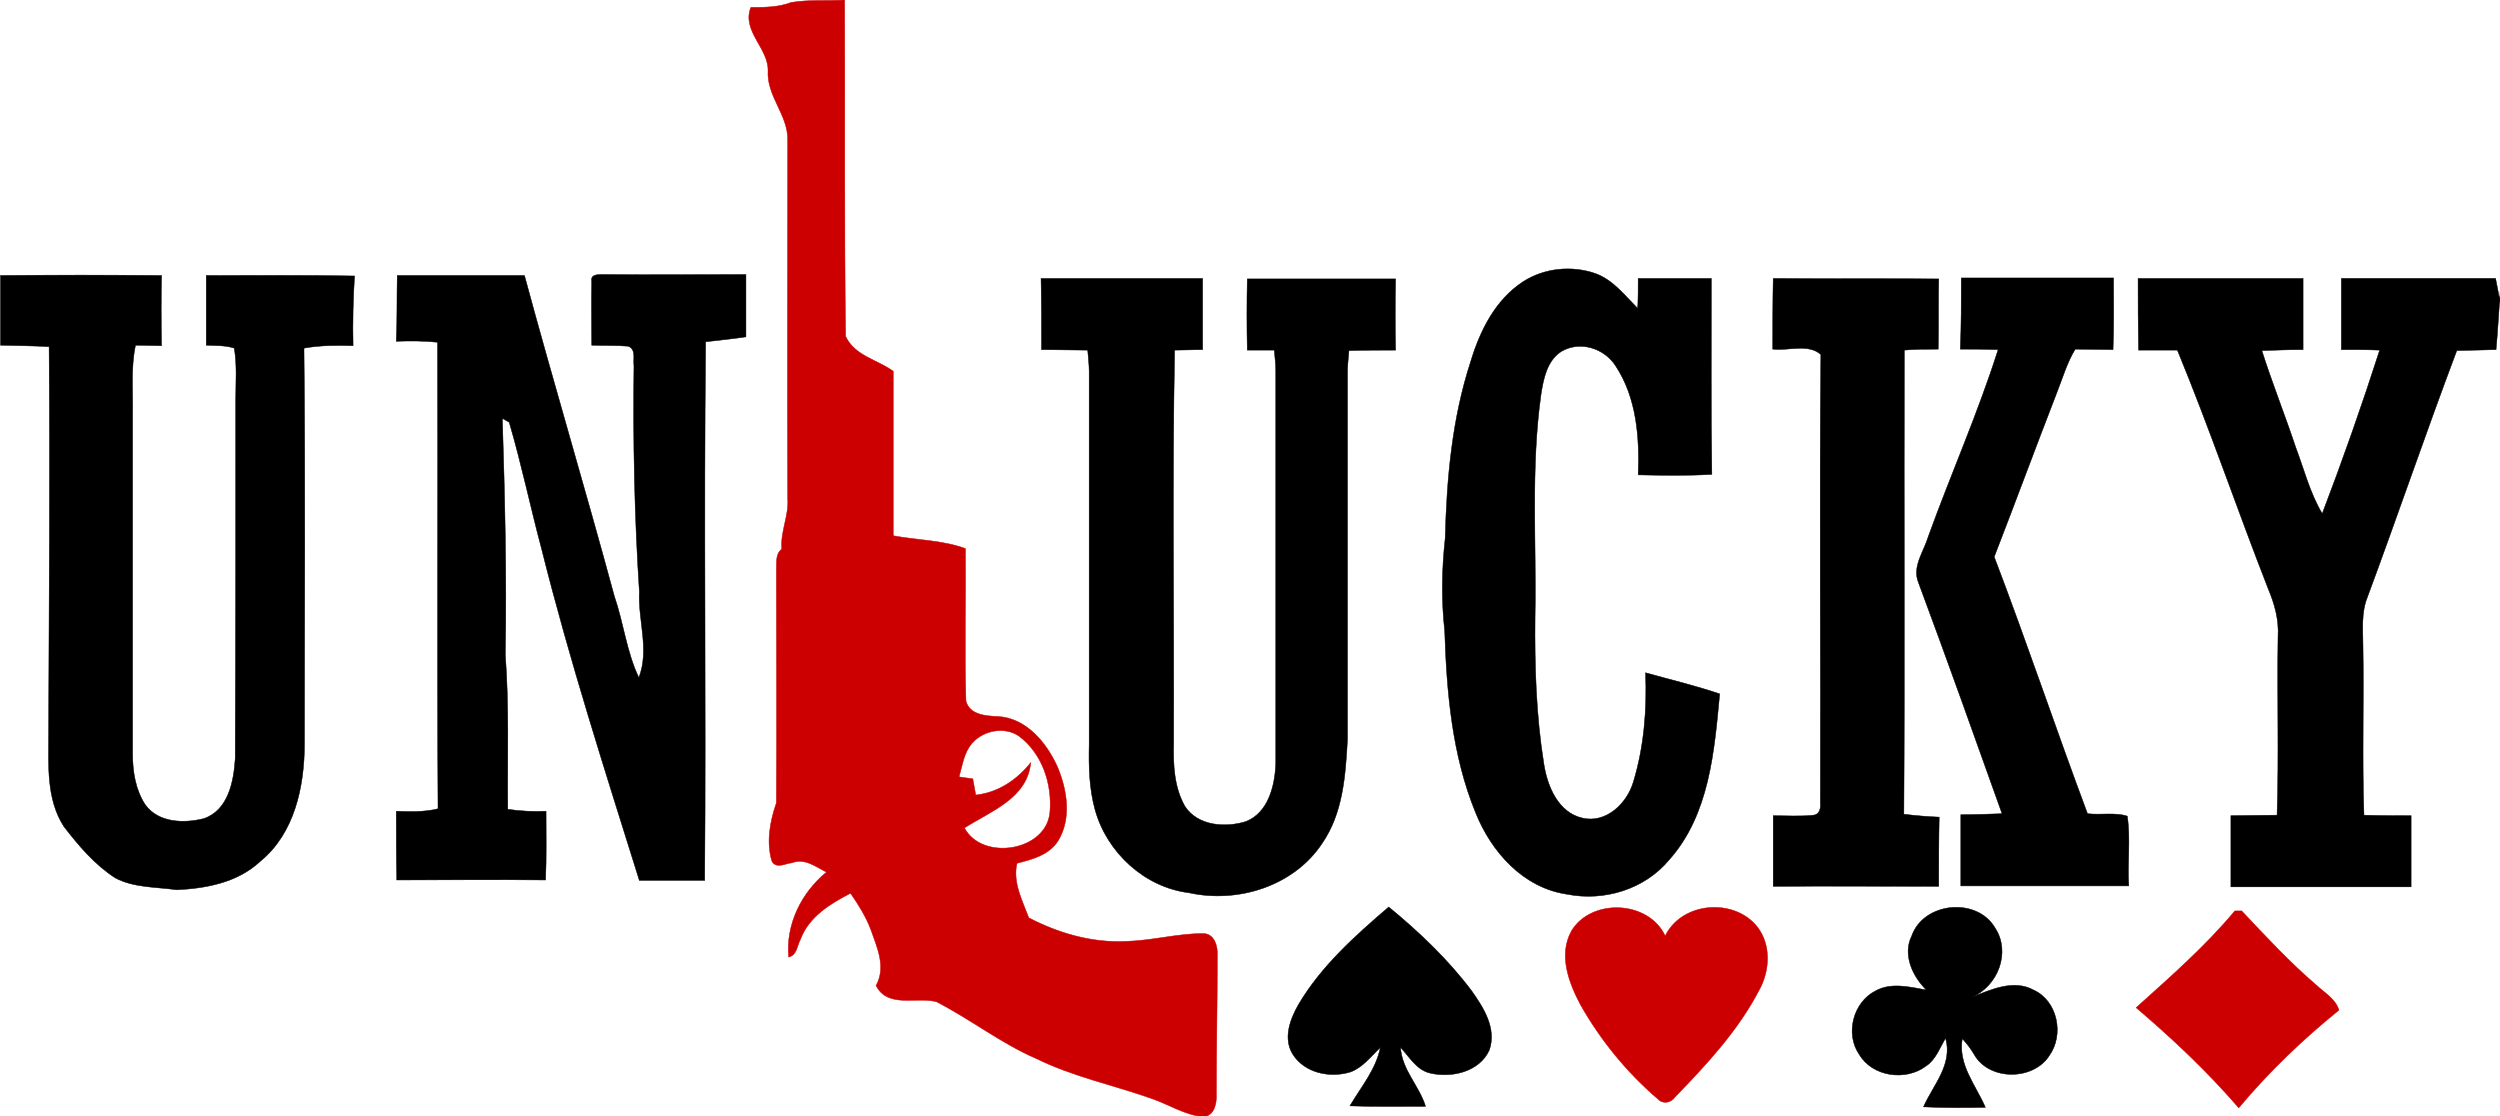
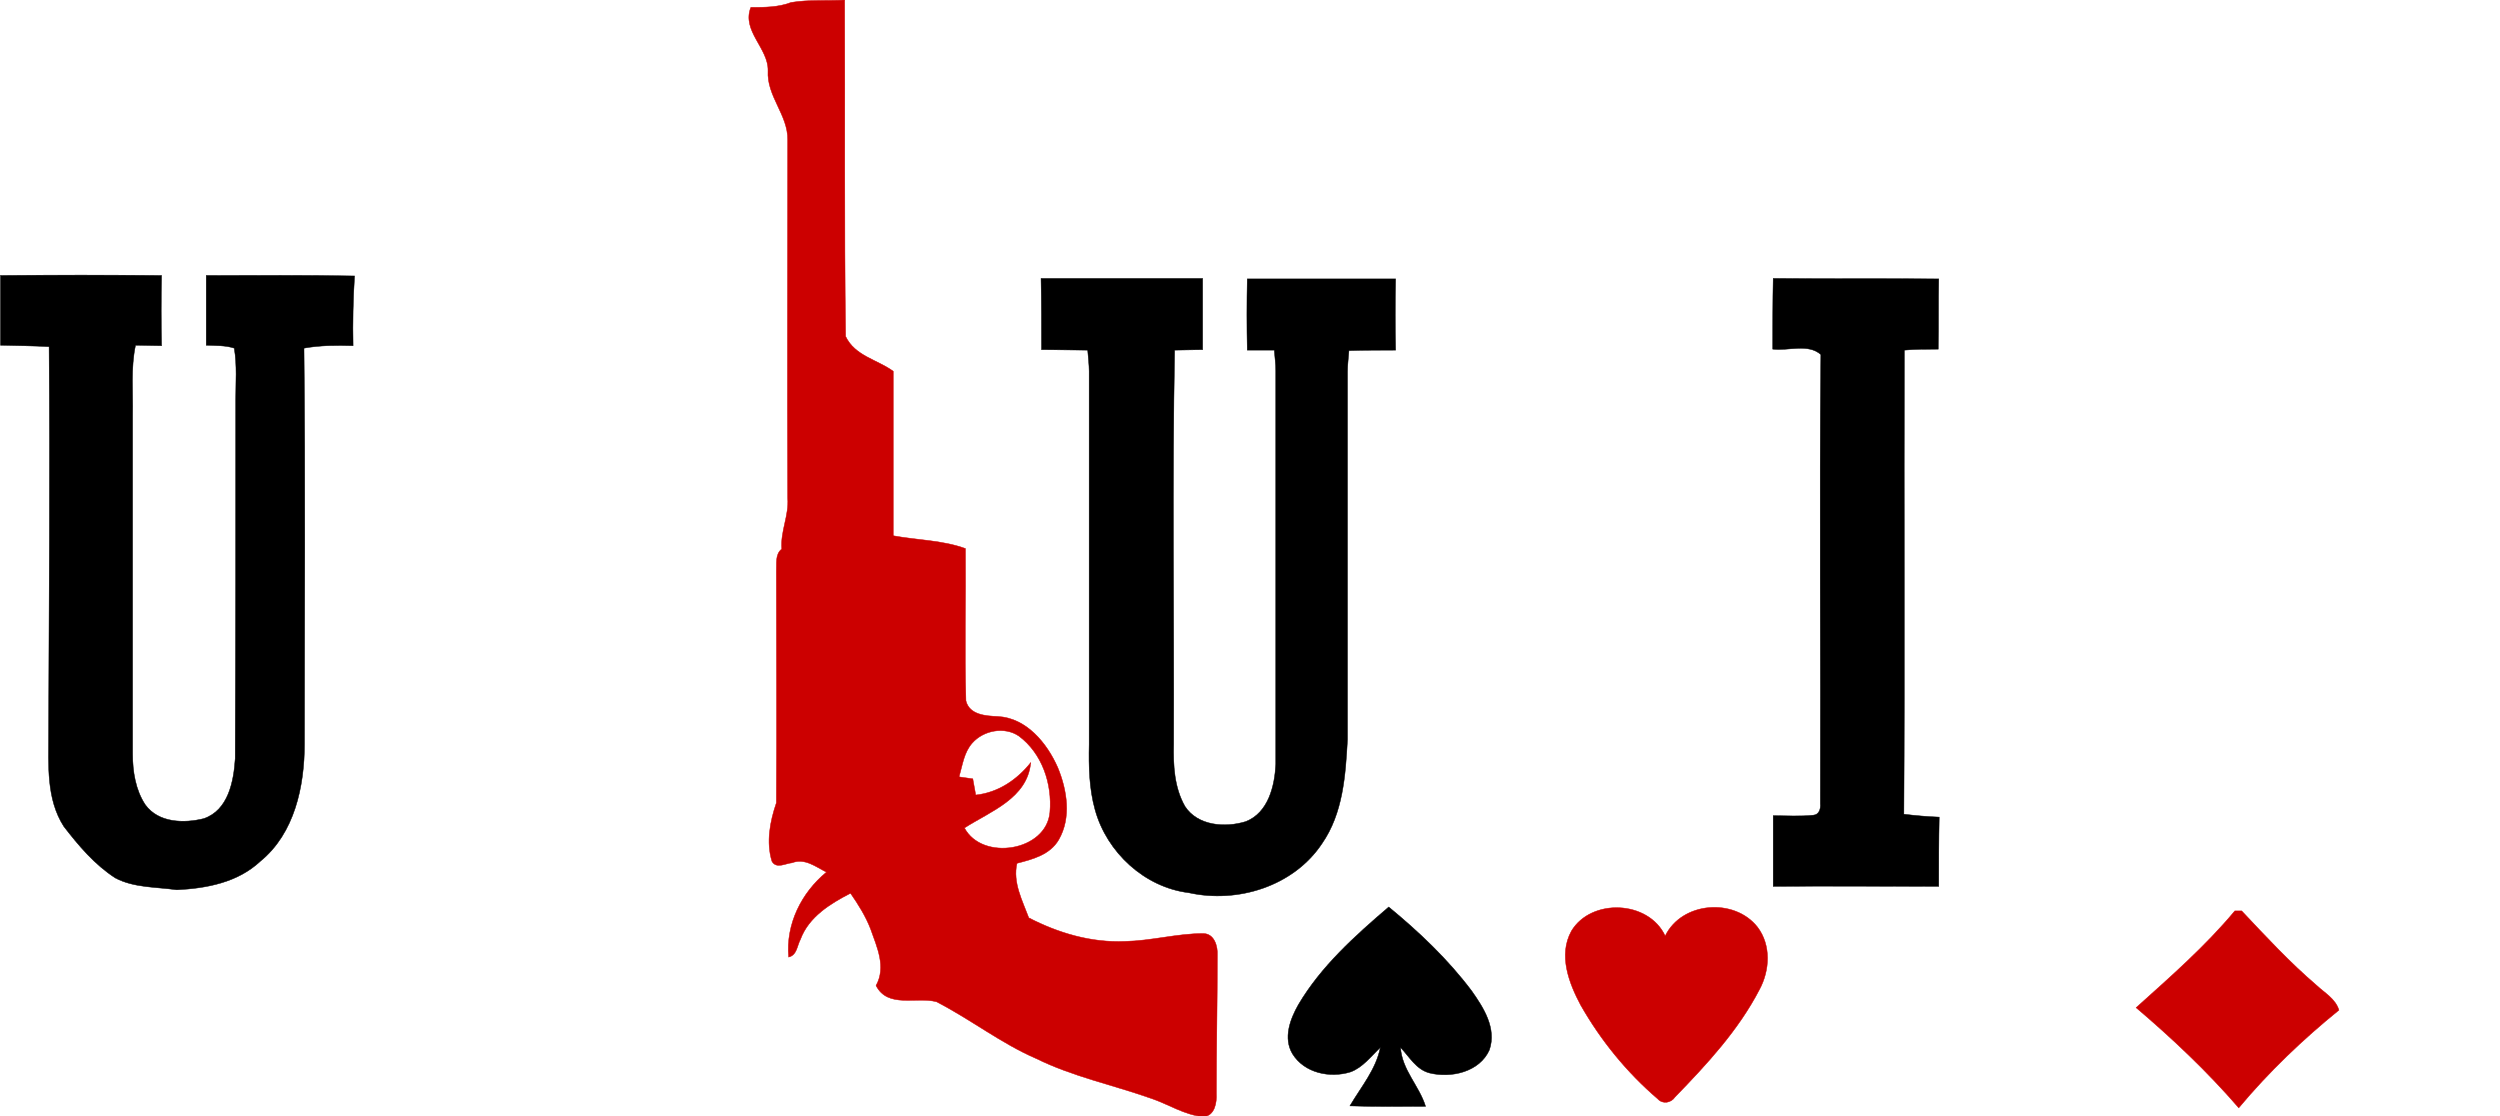
<svg xmlns="http://www.w3.org/2000/svg" version="1.1" id="Layer_1" x="0px" y="0px" viewBox="0 0 509.1 227.3" style="enable-background:new 0 0 509.1 227.3;">
  <style type="text/css">
	.st0{fill:#CC0000;stroke:#CC0000;stroke-width:9.375000e-02;}
	.st1{stroke:#000000;stroke-width:9.375000e-02;}
</style>
  <path class="st0" d="M152.9,1.5c2.8,0,5.6,0,8.2-1c3.6-0.6,7.3-0.3,10.9-0.5c0.1,22.8-0.1,45.7,0.2,68.5c1.9,4,6.4,4.7,9.7,7.1&#13;&#10; c0,11.2,0,22.3,0,33.5c4.9,0.9,10,0.9,14.7,2.6c0.1,10.3-0.2,20.7,0.1,31c0.7,2.9,4.1,3.1,6.5,3.2c5.8,0.3,10,5.4,12.2,10.4&#13;&#10; c1.9,4.6,2.8,10.2,0.2,14.7c-1.8,3.1-5.4,4-8.5,4.8c-0.9,3.9,1.1,7.6,2.4,11.1c6,3.1,12.7,5.1,19.6,4.8c5.3-0.1,10.6-1.6,15.9-1.6&#13;&#10; c2.3,0,3,2.6,2.9,4.4c0,9.4-0.2,18.8-0.2,28.2c0.1,1.8-0.3,4.5-2.6,4.7c-3.9-0.3-7.2-2.6-10.9-3.8c-7.7-2.7-15.8-4.4-23.1-8&#13;&#10; c-7.2-3.1-13.4-8-20.4-11.6c-4.1-1.1-9.9,1.4-12.3-3.3c2.1-3.8,0.2-7.8-1.1-11.5c-1-2.6-2.5-5-4.1-7.3c-4.1,2.1-8.5,4.8-10.2,9.4&#13;&#10; c-0.7,1.3-0.7,3.2-2.4,3.6c-0.6-6.7,2.6-13.1,7.7-17.3c-2.2-1.1-4.4-2.9-7-1.9c-1.3,0.1-3.2,1.3-4.1-0.3c-1.2-3.9-0.4-8.1,0.9-11.9&#13;&#10; c0.1-15.7,0-31.4,0-47.1c0.1-1.6-0.3-3.5,1.1-4.6c-0.3-3.6,1.5-6.8,1.2-10.4c-0.1-24.3,0-48.6,0-72.9c0.1-5.1-4.3-8.9-4-14.1&#13;&#10; C156.5,9.8,151,6.3,152.9,1.5 M198,151.3c-1.7,1.9-2,4.5-2.7,6.9c0.7,0.1,2.1,0.3,2.8,0.4c0.2,1.1,0.4,2.2,0.6,3.3&#13;&#10; c4.6-0.5,8.4-3.1,11.2-6.6c-0.7,7.3-8.2,9.9-13.5,13.3c3.6,6.8,16.7,4.8,17.4-3.2c0.5-5.8-1.6-12-6.3-15.5&#13;&#10; C204.6,147.9,200.3,148.7,198,151.3z" />
-   <path class="st1" d="M310.1,57.4c4.3-2.8,9.9-3.4,14.8-1.7c3.6,1.3,6,4.5,8.6,7.1c0.1-2,0.1-4.1,0.1-6.1c5,0,10,0,14.9,0&#13;&#10; c0,13.3-0.1,26.6,0.1,39.9c-5,0.3-10,0.2-15,0.1c0.3-7.6-0.3-15.7-4.6-22.2c-2.3-3.6-7.3-5.2-11.1-2.9c-2.9,1.9-3.6,5.6-4.1,8.8&#13;&#10; c-2.1,15-0.9,30.2-1.2,45.2c-0.1,10,0.2,20.1,1.8,30c0.7,4.5,2.9,9.9,7.9,11c4.8,1.1,9-3,10.3-7.3c2.2-7.2,2.8-14.8,2.5-22.3&#13;&#10; c5,1.4,10.1,2.6,15.1,4.3c-1.1,11.7-2.1,24.6-10.3,33.8c-5,6-13.2,8.5-20.8,7c-8.9-1.3-15.4-8.6-18.6-16.6&#13;&#10; c-4.8-11.7-5.9-24.5-6.3-37c-0.7-6.3-0.6-12.6,0.1-18.9c0.3-12.1,1.4-24.4,5.2-36C301.4,67.3,304.5,61.1,310.1,57.4z" />
  <path class="st1" d="M0,56.1C11,56,22,56,32.9,56.1c-0.1,4.8-0.1,9.5,0,14.3c-1.8,0-3.6-0.1-5.3-0.1c-1,4.7-0.5,9.5-0.6,14.2&#13;&#10; c0,23,0,46,0,69c0,3.6,0.6,7.4,2.6,10.4c2.7,3.7,7.9,3.8,11.9,2.8c5-1.7,6.1-7.6,6.4-12.2C48,130.2,48,105.9,48,81.5&#13;&#10; c0-3.5,0.3-7.1-0.3-10.6c-1.8-0.6-3.8-0.5-5.7-0.6c0-4.7,0-9.5,0-14.2c10.1,0,20.2-0.1,30.2,0.1c-0.3,4.7-0.4,9.5-0.3,14.2&#13;&#10; c-3.3-0.1-6.7-0.1-10,0.5c0.3,26.9,0.1,53.7,0.1,80.6c0,8.6-2,18.2-9,23.9c-4.6,4.3-10.9,5.5-17,5.8c-4.2-0.6-8.7-0.4-12.5-2.4&#13;&#10; c-4.2-2.7-7.5-6.6-10.5-10.5c-3.6-5.6-3.1-12.5-3.1-18.8C10,123.2,10.2,96.9,10,70.6c-3.3-0.2-6.6-0.2-9.9-0.3V56.1z" />
-   <path class="st1" d="M80.9,56.1c8.6,0,17.3,0,25.9,0c5.9,21.8,12.4,43.5,18.3,65.3c1.9,5.5,2.5,11.4,5,16.6&#13;&#10; c2.2-5.7-0.2-11.7,0.1-17.5c-1-15.3-1.3-30.7-1.1-46c-0.2-1.3,0.5-3.4-1.2-4c-2.5-0.2-5-0.1-7.4-0.2c0-4.3-0.1-8.6,0-13&#13;&#10; c-0.3-1.5,1.4-1.4,2.4-1.4c9.7,0.1,19.3,0,29,0c0,4.2,0,8.5,0,12.7c-2.7,0.4-5.5,0.7-8.2,1c-0.4,36.5,0.1,73.1-0.2,109.7&#13;&#10; c-4.4,0-8.9,0-13.3,0c-7-22.4-14.2-44.7-19.9-67.5c-2.3-8.6-4.1-17.3-6.6-25.8l-1.4-0.8c0.5,16,0.9,32.1,0.6,48.1&#13;&#10; c0.8,10.5,0.4,21,0.5,31.5c2.6,0.4,5.2,0.5,7.8,0.4c0,4.7,0.1,9.4-0.1,14c-10.1-0.1-20.2,0-30.3,0c-0.1-4.7-0.1-9.4-0.1-14&#13;&#10; c2.8,0.1,5.7,0.2,8.5-0.5c-0.2-31.7,0-63.4-0.1-95c-2.8-0.3-5.6-0.3-8.4-0.2C80.9,65.1,80.8,60.6,80.9,56.1z" />
  <path class="st1" d="M212,56.7c11,0,21.9,0,32.9,0c0,4.8,0,9.7,0,14.5c-1.9,0-3.8,0.1-5.7,0.1c-0.5,26.7-0.1,53.5-0.2,80.2&#13;&#10; c-0.1,4.3,0.1,8.8,2.3,12.7c2.6,4,8.2,4.4,12.4,3.1c4.6-1.8,5.9-7.3,6.1-11.7c0-26.7,0-53.4,0-80.1c0-1.4-0.2-2.8-0.3-4.2&#13;&#10; c-1.8,0-3.6,0-5.5,0c-0.1-4.8-0.1-9.7,0-14.5c10,0,20.1,0,30.2,0c-0.1,4.8-0.1,9.7,0,14.5c-3.2,0-6.3,0-9.5,0.1&#13;&#10; c-0.1,1.4-0.3,2.9-0.3,4.3c0,25,0,49.9,0,74.9c-0.4,7.3-0.9,15-5.2,21.2c-5.8,8.7-17.2,12.2-27.1,10c-9-1.1-16.7-8.2-19.1-16.9&#13;&#10; c-1.2-4.3-1.3-8.8-1.2-13.3c0-25.3,0-50.7,0-76c0-1.4-0.2-2.8-0.3-4.3c-3.1,0-6.3-0.1-9.4-0.1C212.1,66.3,212.1,61.5,212,56.7z" />
  <path class="st1" d="M361.1,56.7c11.2,0.1,22.4,0,33.7,0.1c-0.1,4.8,0,9.5-0.1,14.3c-2.3,0-4.6,0-6.9,0.2c-0.1,31.5,0.1,63-0.1,94.5&#13;&#10; c2.4,0.3,4.8,0.5,7.2,0.6c-0.1,4.7-0.1,9.4-0.1,14.1c-11.2,0-22.5-0.1-33.7,0c0-4.8,0-9.6,0-14.4c2.7,0,5.5,0.2,8.2-0.1&#13;&#10; c1.2-0.1,1.5-1.4,1.4-2.3c0.1-30.5-0.2-61,0.1-91.5c-2.6-2.3-6.6-0.7-9.8-1.1C361,66.3,361,61.5,361.1,56.7z" />
-   <path class="st1" d="M399.4,56.6c10.3,0,20.7,0,31,0c0,4.9,0.1,9.7-0.1,14.6c-2.6,0-5.1-0.1-7.7-0.1c-1.7,2.8-2.6,6-3.8,9&#13;&#10; c-4.3,11.1-8.4,22.2-12.7,33.3c6.6,17.3,12.5,34.9,19,52.3c2.7,0.3,5.7-0.3,8.1,0.5c0.7,4.6,0,9.5,0.3,14.2c-11.4,0-22.8,0-34.2,0&#13;&#10; c0-4.8,0-9.7,0-14.5c2.8,0,5.6-0.1,8.4-0.2c-5.6-15.7-11.2-31.4-17-47c-1.4-3.3,1.1-6.4,2-9.5c4.6-12.7,10.1-25.1,14.2-38&#13;&#10; c-2.6-0.1-5.1-0.1-7.7-0.1C399.4,66.3,399.4,61.5,399.4,56.6z" />
-   <path class="st1" d="M435.4,56.7c11.2,0,22.4,0,33.6,0c0,4.8,0,9.7,0,14.5c-2.8,0-5.6,0.1-8.4,0.2c2.1,6.6,4.7,13.1,6.9,19.7&#13;&#10; c1.7,4.5,2.9,9.3,5.4,13.5c4.2-11,8.1-22.1,11.7-33.3c-2.6-0.1-5.2-0.1-7.8-0.1c0-4.8,0-9.7,0-14.5c10.4,0,20.9,0,31.4,0&#13;&#10; c0.3,1.4,0.8,4.1,1,5.5v-3.8c-0.2,3.2-0.6,9.6-0.9,12.8c-2.7,0.1-5.4,0.1-8,0.2c-6.3,16.7-12,33.5-18.2,50.2&#13;&#10; c-1.3,3.2-0.9,6.7-0.9,10c0.2,11.5-0.2,22.9,0.2,34.4c3.2,0.1,6.4,0.1,9.6,0.1c0,4.8,0,9.7,0,14.5c-12.2,0-24.4,0-36.7,0&#13;&#10; c0-4.8,0-9.7,0-14.5c3.1,0,6.3-0.1,9.4-0.1c0.4-12.1,0-24.3,0.2-36.4c0.2-3.4-0.7-6.6-2-9.7c-6.3-16.1-11.9-32.6-18.5-48.6&#13;&#10; c-2.6,0-5.3,0-7.9,0C435.4,66.3,435.4,61.5,435.4,56.7z" />
  <path class="st1" d="M282.8,184.7c6.2,5.1,12.1,10.7,16.9,17.1c2.4,3.4,5.1,7.6,3.6,12c-2,4.5-7.8,5.8-12.2,4.7&#13;&#10; c-2.7-0.7-4.1-3.3-5.9-5.2c0.3,4.6,3.8,7.8,5.1,12c-5.1,0-10.3,0.1-15.4-0.1c2.3-3.9,5.3-7.4,6.2-11.9c-1.9,1.8-3.6,4.1-6.1,5&#13;&#10; c-4.2,1.3-9.4,0.2-11.8-3.7c-1.9-3.2-0.5-7,1.2-10C269,196.8,275.9,190.6,282.8,184.7z" />
  <path class="st0" d="M339.1,190.6c3.4-7,14.1-7.8,18.8-1.8c2.8,3.7,2.5,8.8,0.4,12.7c-4.3,8.3-10.7,15.2-17.2,21.9&#13;&#10; c-0.8,1.2-2.5,1.5-3.5,0.4c-6.3-5.4-11.6-11.9-15.7-19.1c-2.4-4.5-4.6-10.2-1.9-15.1C324,182.9,335.7,183.3,339.1,190.6z" />
-   <path class="st1" d="M389.3,190.6c2.4-6.9,13.3-8,17-1.6c3.2,4.9,0.6,11.8-4.8,14.1c3.9-1.6,8.6-3.7,12.6-1.5&#13;&#10; c4.9,2.2,6.3,9.1,3.2,13.4c-3.3,5.1-12.3,5.1-15.3-0.3c-0.7-1.2-1.5-2.2-2.4-3.2c-0.9,5.3,2.7,9.4,4.7,14c-4.2,0.1-8.4,0.1-12.6-0.1&#13;&#10; c2-4.5,6-8.6,4.5-14c-1.2,2-2,4.4-4,5.7c-4.1,3.1-10.9,2.2-13.6-2.4c-2.9-4.2-1.2-10.6,3.3-12.9c3.2-1.8,7-0.8,10.4-0.2&#13;&#10; C389.5,198.9,387.4,194.4,389.3,190.6z" />
  <path class="st0" d="M455.1,185.5c0.4,0,1,0,1.4,0c4.9,5.2,9.8,10.5,15.3,15.2c1.6,1.5,3.8,2.7,4.5,5c-7.4,6-14.3,12.6-20.4,19.9&#13;&#10; c-6.4-7.4-13.5-14.1-20.9-20.4C442,198.9,449.1,192.7,455.1,185.5z" />
</svg>